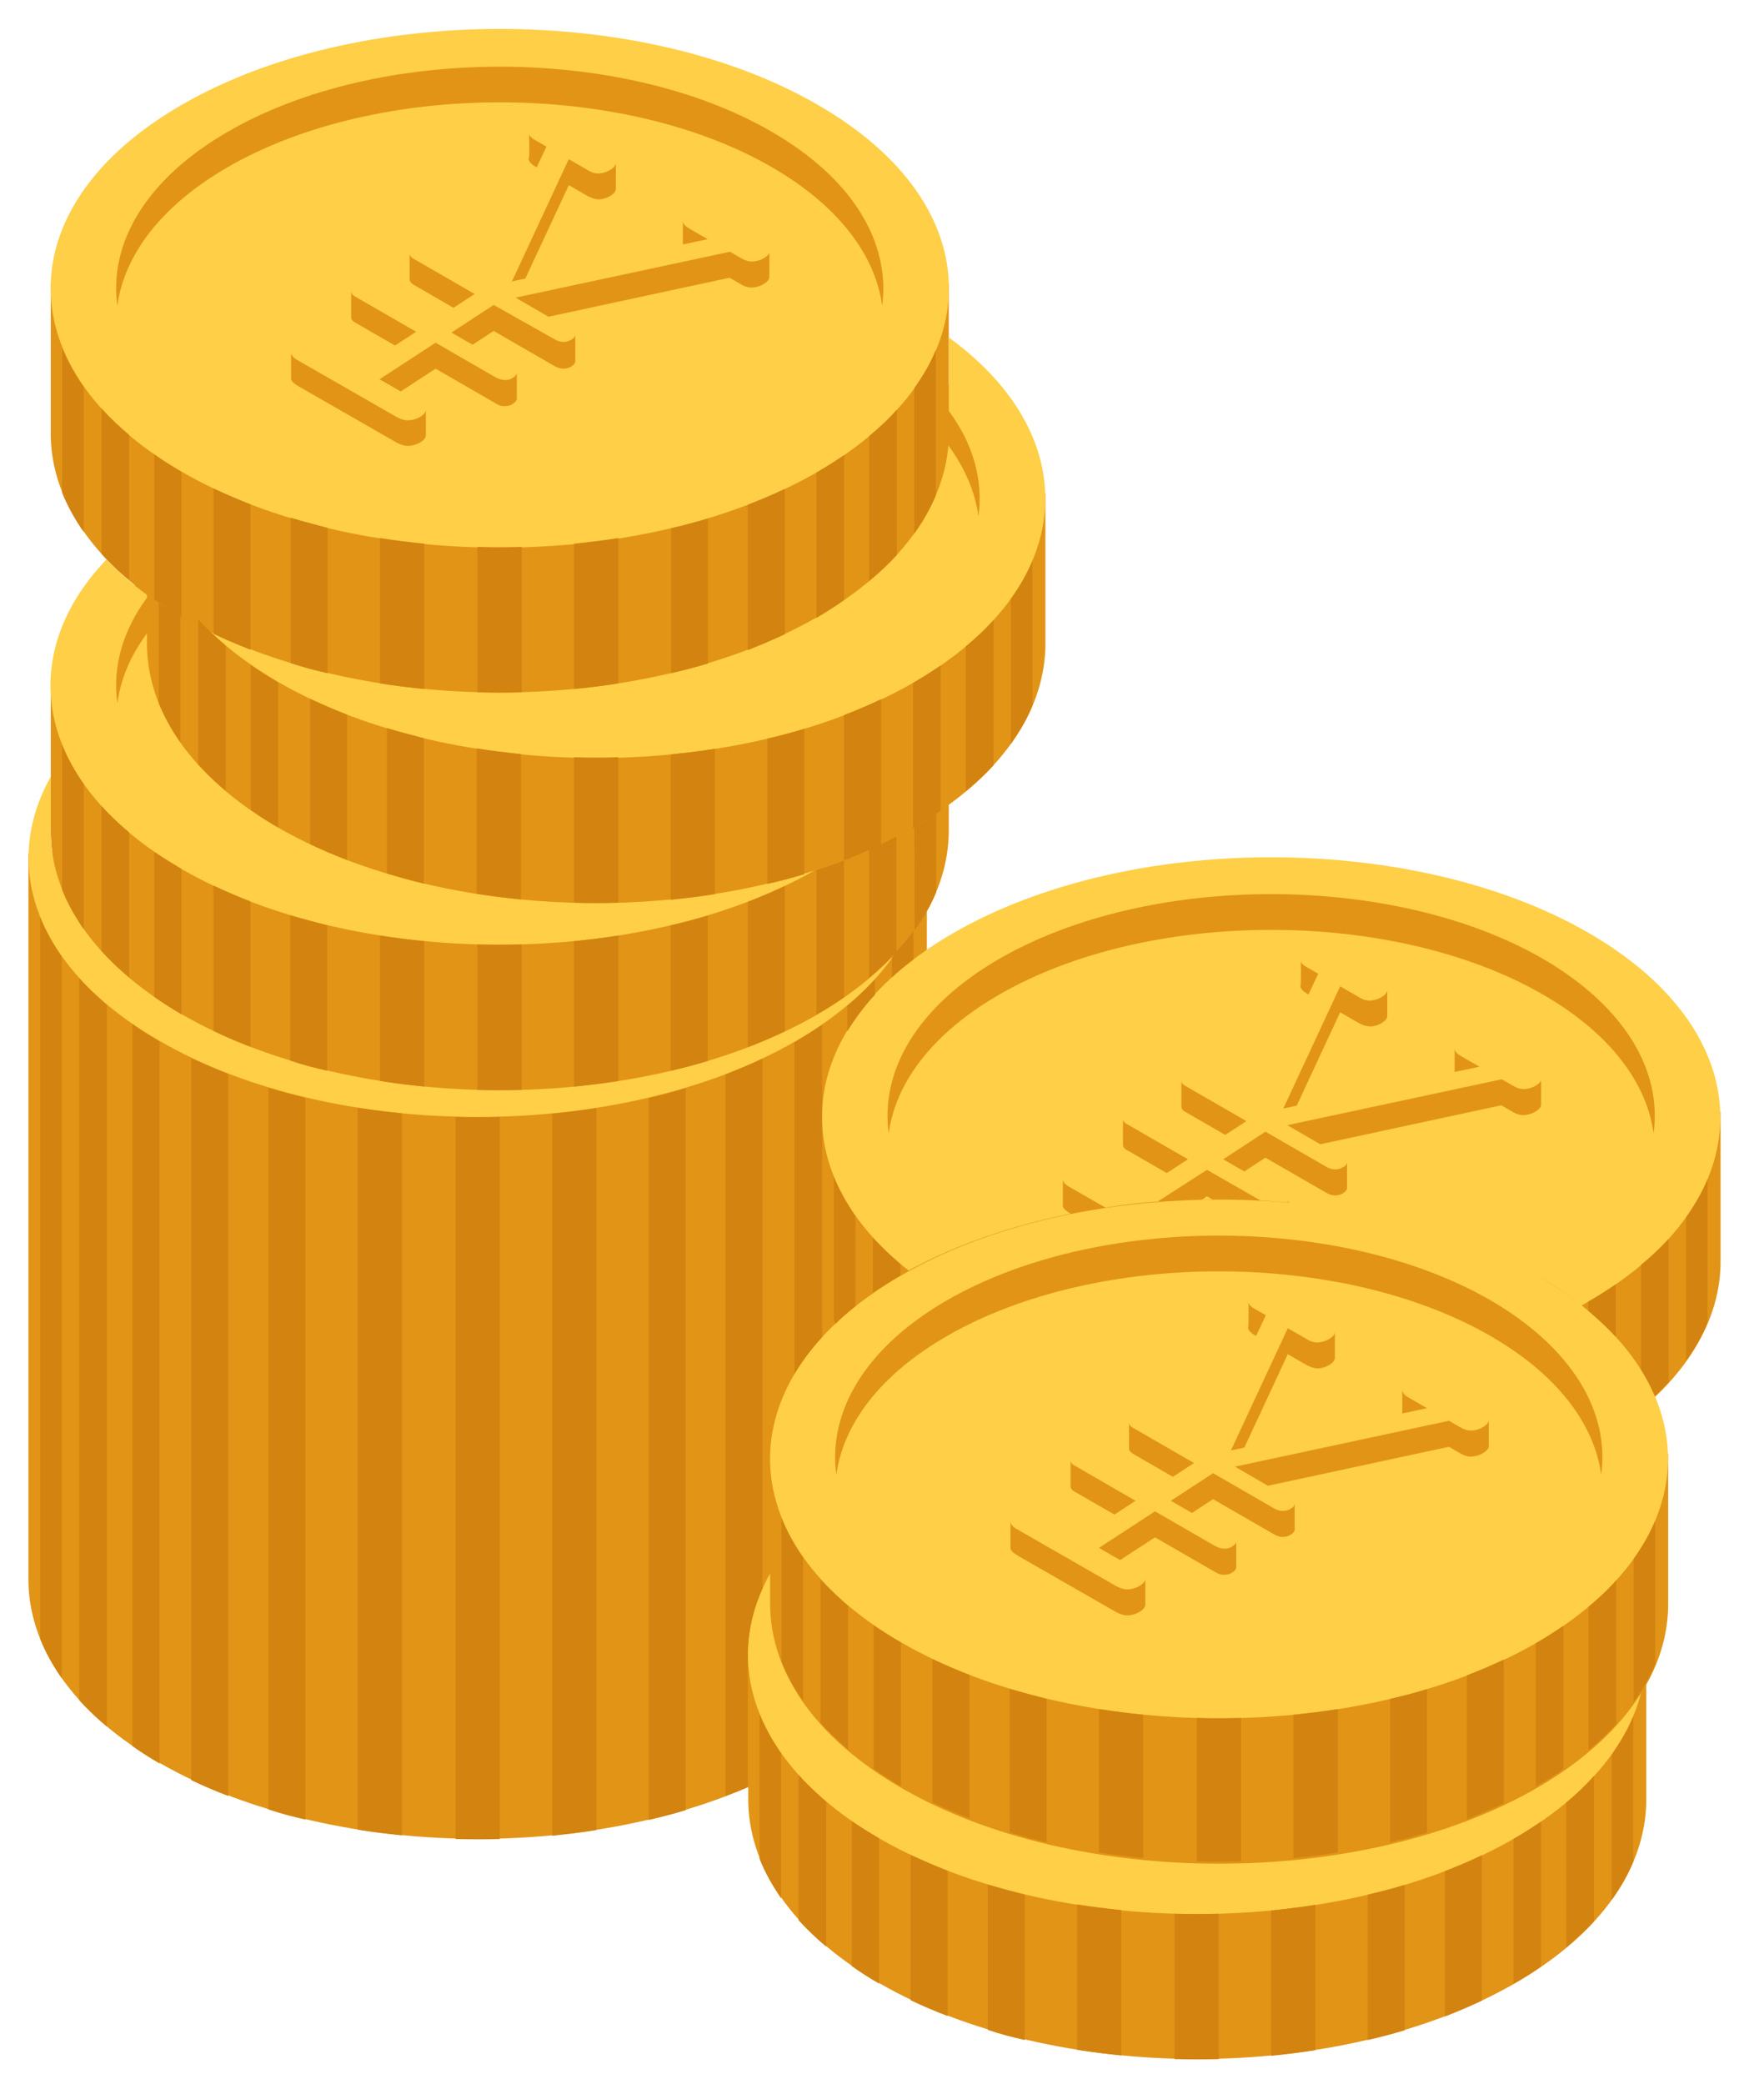
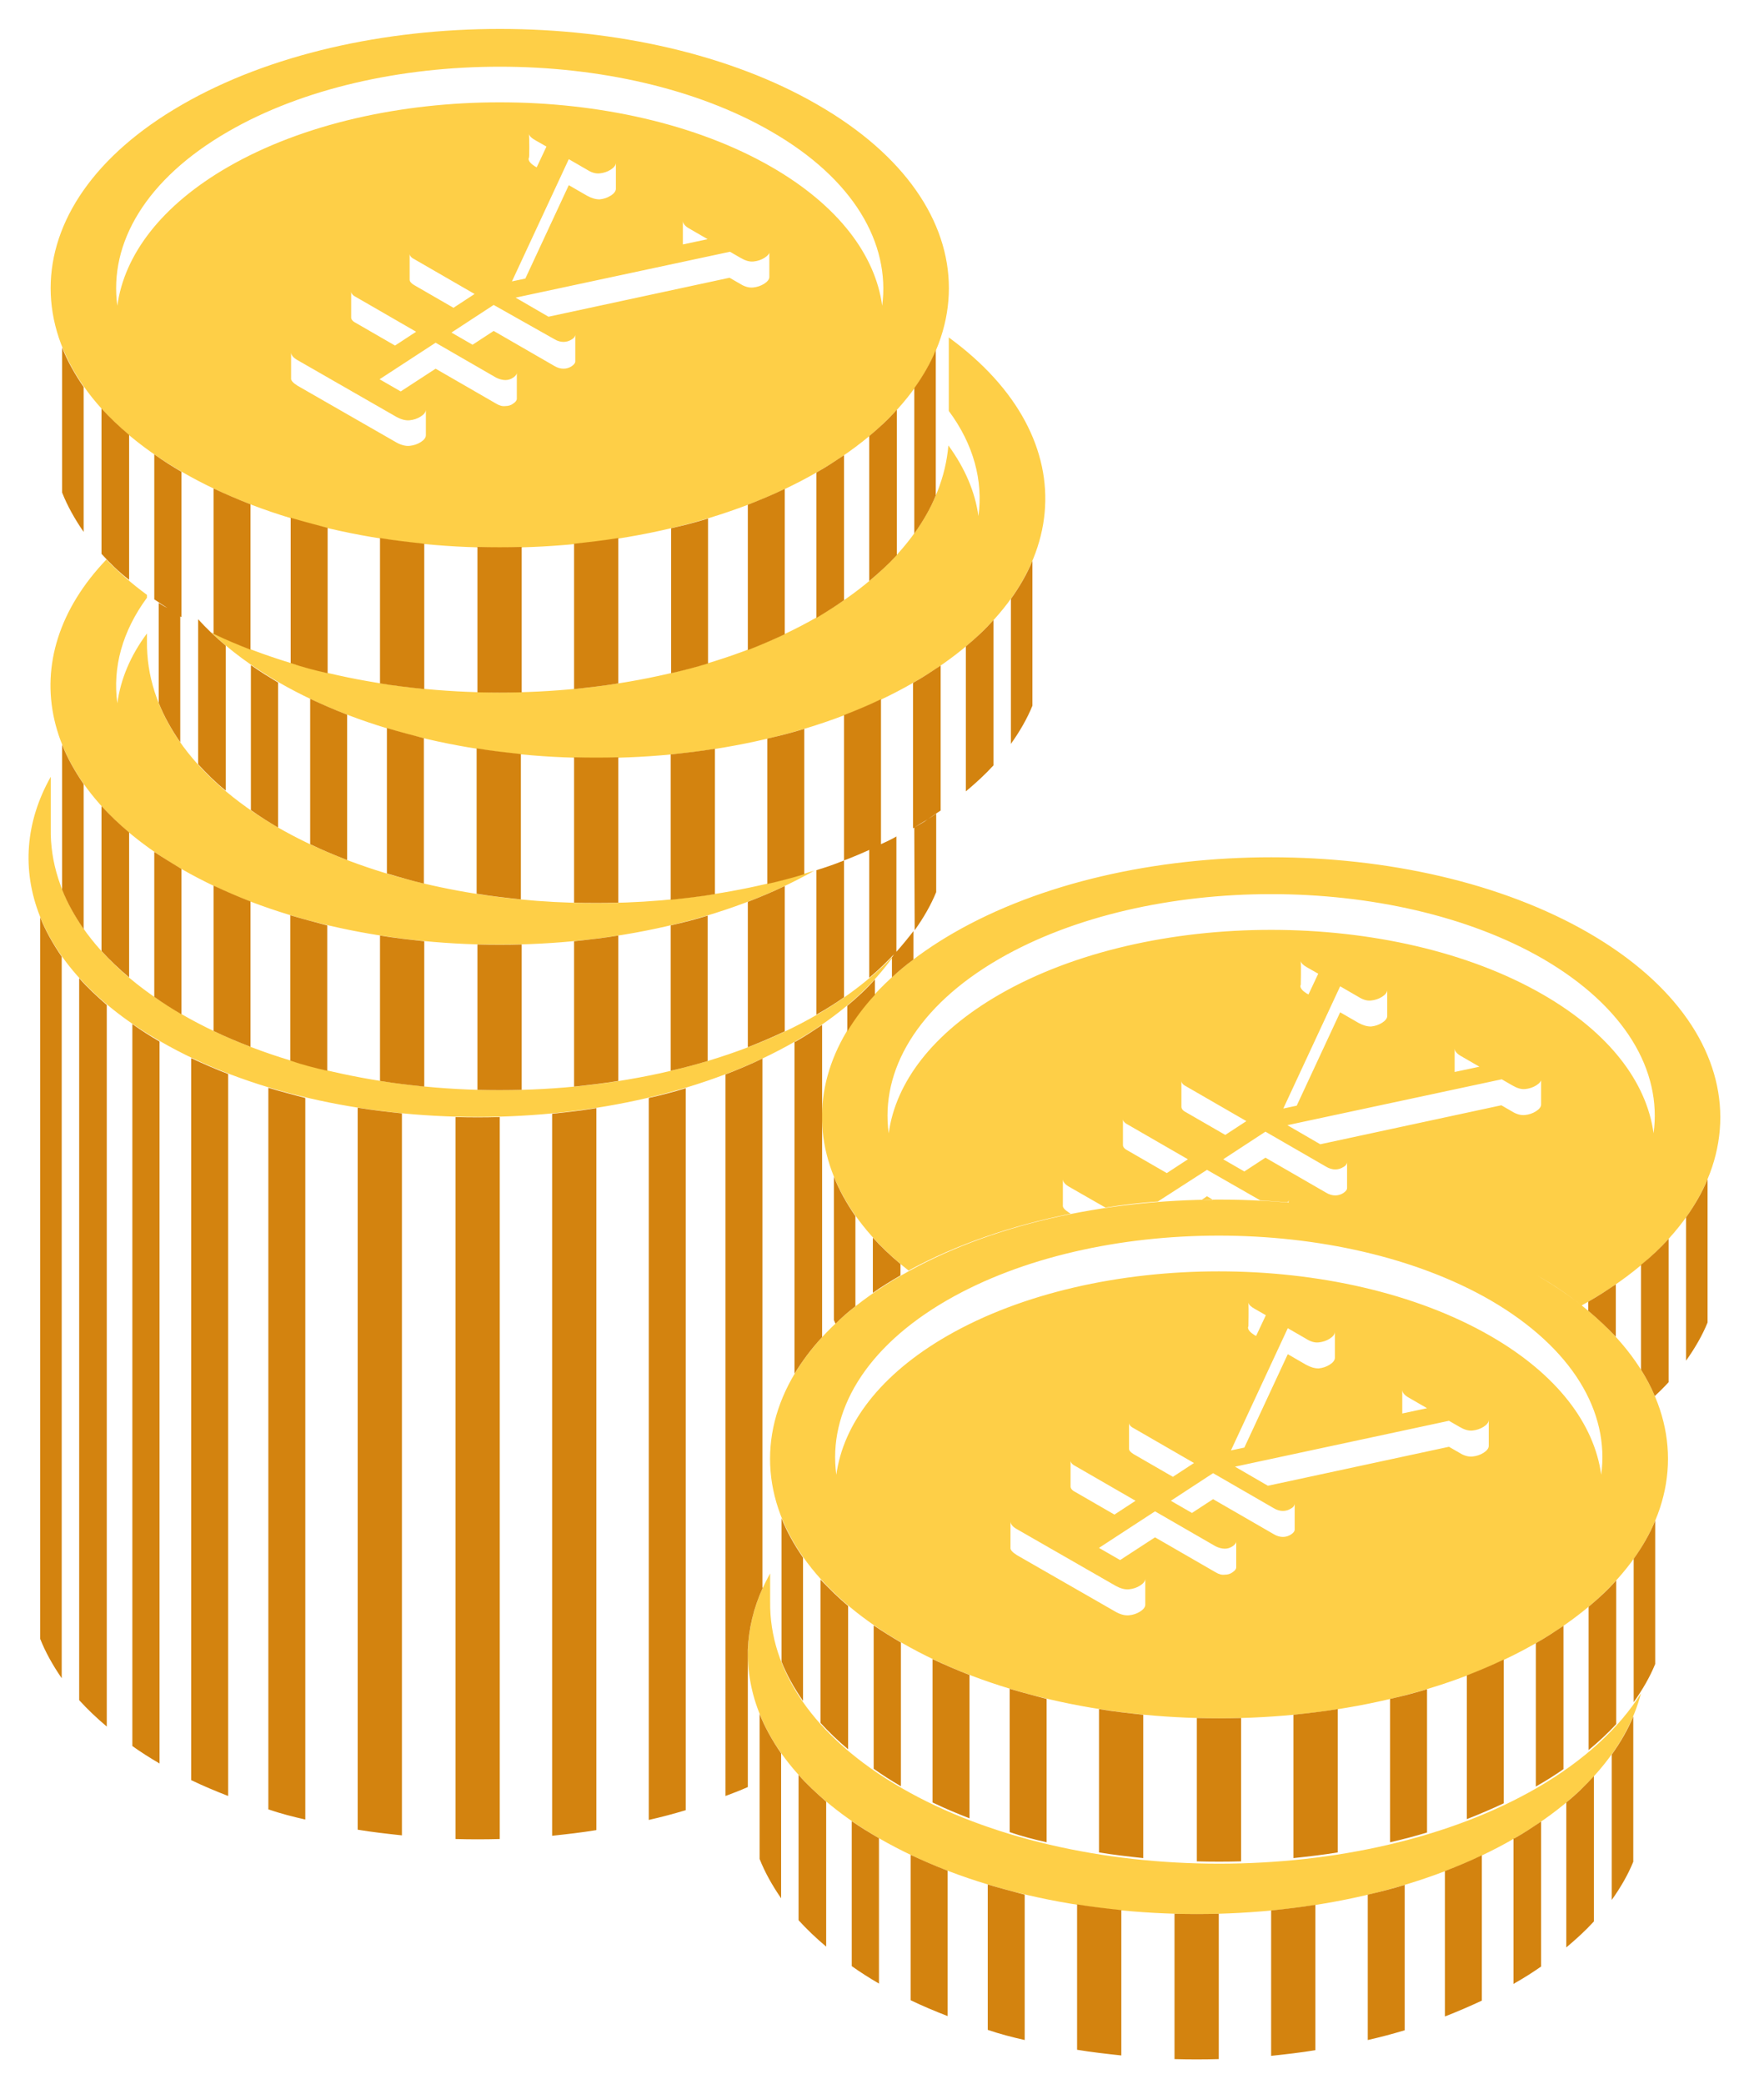
<svg xmlns="http://www.w3.org/2000/svg" height="513.3" preserveAspectRatio="xMidYMid meet" version="1.0" viewBox="-7.0 -7.1 434.5 513.3" width="434.5" zoomAndPan="magnify">
  <g id="change1_1">
-     <path d="M403.9,351v36.9c0,6.7-1.8,13.5-5.4,19.9v28.3c0,16.4-10.8,32.8-32.3,45.2c-43.1,24.9-113.6,24.9-156.6,0 c-21.8-12.6-32.5-29.2-32.3-45.8V433c-43.3,18.8-105.5,16.8-144.9-5.9C10.5,414.6-0.2,397.9,0,381.4V203h5.9c-0.3-2-0.4-4.1-0.4-6.1 v-36.4L26.2,137c-14-11.3-20.9-24.6-20.7-37.9V62.7h9.4c-0.4-7.1,1.3-14.8,6.7-22.4c17.5-24.1,81-47.4,123.1-34.6 c42.1,12.8,71.9,27.5,72.7,46.1c0.1,3.4,0.5,7,0.8,10.9h8.5v24.8l23.8,27v36.9c0,14.1-7.9,28.1-23.8,39.7v6.3 c0,6.7-1.8,13.5-5.4,19.9v17.3c19.7-18.7,66.1-32.6,109-23.5c50.6,10.8,79.8,43.8,79.8,53.1c0,0.8,0,1.6,0.1,2.5h6.6v36.9 c0,14.4-8.4,28.9-25.1,40.6C389.5,346,403.9,351,403.9,351z" fill="#E29417" />
-   </g>
+     </g>
  <g id="change2_1">
    <path d="M213.4,227.9c-5.4,7.8-13.5,15.1-24.4,21.4c-43.1,24.9-113.6,24.9-156.6,0C1.9,231.8-7,206.4,5.5,184.2v12.7 c-0.3,16.6,10.5,33.2,32.3,45.8c43.1,24.9,113.6,24.9,156.6,0C202.1,238.2,208.4,233.2,213.4,227.9z M61.5,196.7 c-21.8-12.6-32.5-29.2-32.3-45.8v-2c-4.1,5.5-6.5,11.3-7.3,17.2c-1.2-8.8,1.2-17.7,7.3-26v-0.7c-3.8-2.8-7.1-5.7-10-8.7 C-4,155,2.1,186.3,37.7,206.9c42.8,24.7,112.7,24.9,155.9,0.4C151.5,220.8,97.2,217.2,61.5,196.7z M226.7,76v18.1 c6.1,8.2,8.5,17.2,7.3,25.9c-0.8-5.9-3.3-11.8-7.4-17.4c-1.3,15.4-12,30.5-32.2,42.2c-40.8,23.5-106,24.8-149.4,3.8 c4.5,4.4,10.1,8.5,16.6,12.3c43.1,24.9,113.6,24.9,156.6,0C258.2,137.8,261,101,226.7,76z M194.4,109.1 c-43.1,24.9-113.6,24.9-156.6,0c-43.1-24.9-43.1-65.6,0-90.4c43.1-24.9,113.6-24.9,156.6,0C237.5,43.5,237.5,84.2,194.4,109.1z M97.9,93.8L97.9,93.8L97.9,93.8c0,0.6-0.5,1.2-1.3,1.7c-0.8,0.5-1.7,0.8-2.7,0.9c-1,0.1-2.1-0.2-3.2-0.8l-24.4-14 c-1.1-0.6-1.6-1.3-1.6-1.9V86v0c-0.1,0.6,0.5,1.2,1.6,1.9l24.4,14c1.1,0.6,2.2,0.9,3.2,0.8c1-0.1,1.9-0.4,2.7-0.9 c0.8-0.5,1.3-1.1,1.3-1.7h0V93.8z M80.6,66c-0.8-0.4-1.1-0.9-1.1-1.3v6.4c0,0,0,0,0,0c0,0.4,0.3,0.9,1.1,1.3l9.7,5.6l5.2-3.4 L80.6,66z M95,63.1l9.7,5.6l5.2-3.4L95,56.7c-0.8-0.4-1.1-0.9-1.1-1.3v6.4c0,0,0,0,0,0C93.9,62.2,94.3,62.7,95,63.1z M120.3,84.7 L120.3,84.7c0,0.4-0.3,0.8-0.9,1.2c-0.6,0.4-1.2,0.6-1.9,0.6c-0.7,0-1.5-0.2-2.3-0.6l-14.9-8.6l-13.8,9l5.2,3l8.6-5.6l14.9,8.6 c0.8,0.5,1.6,0.7,2.3,0.6c0.7,0,1.4-0.2,1.9-0.6c0.6-0.4,0.9-0.8,0.9-1.2c0,0,0,0,0,0l0,0V84.7z M134.7,75.3c0,0.4-0.3,0.9-0.9,1.2 c-0.6,0.4-1.3,0.6-2,0.6c-0.7,0-1.5-0.2-2.3-0.7L114.6,68l-10.4,6.8l5.2,3l5.2-3.4l14.9,8.6c0.8,0.5,1.6,0.7,2.3,0.7 c0.7,0,1.4-0.2,2-0.6c0.6-0.4,0.9-0.8,0.9-1.2V75.3z M123.3,31.7c0,0.1-0.1,0.2-0.1,0.3c0,0.6,0.5,1.2,1.6,1.9l0.4,0.2l2.4-5.1 l-2.8-1.6c-0.9-0.5-1.4-1-1.5-1.5C123.4,27.2,123.4,31.5,123.3,31.7C123.3,31.7,123.3,31.7,123.3,31.7z M119.1,62.2l3.3-0.7l10.7-23 l4.5,2.6c1.1,0.6,2.1,0.9,3.1,0.9c1-0.1,1.9-0.4,2.7-0.9c0.8-0.5,1.3-1.1,1.3-1.7h0v-6.4h0v0c0,0.6-0.5,1.2-1.3,1.7 c-0.8,0.5-1.7,0.8-2.7,0.9c-1,0.1-2-0.2-3.1-0.9l-4.5-2.6L119.1,62.2z M182.6,54.7c0,0.6-0.5,1.2-1.3,1.7c-0.8,0.5-1.7,0.8-2.7,0.9 c-1,0.1-2-0.2-3.2-0.9l-2.6-1.5L120,66.2l8.1,4.7l44.6-9.6l2.6,1.5c1.1,0.7,2.2,1,3.2,0.9c1-0.1,1.9-0.4,2.7-0.9 c0.8-0.5,1.3-1.1,1.3-1.7c0,0,0,0,0,0V54.7z M167.3,51.8l-4.5-2.6c-1.1-0.6-1.6-1.3-1.6-1.9v5.8L167.3,51.8z M183,25.3 C146.2,4,86,4,49.2,25.3C28.9,37,19.8,52.8,21.9,68.2C23.6,55.7,32.7,43.5,49.2,34c36.8-21.2,97-21.2,133.8,0 c16.5,9.5,25.6,21.7,27.3,34.2C212.3,52.8,203.3,37,183,25.3z M289,288.4c0.9,0,1.9,0,2.8,0l-1.5-0.9L289,288.4z M384.5,313.3 c-0.6,0.4-1.3,0.7-1.9,1.1c-3.3-2.6-6.9-5.1-11-7.4c-17.2-9.9-38.7-15.9-61.2-17.9v-0.7h0c0,0.2-0.1,0.4-0.2,0.6 c-2.3-0.2-4.5-0.3-6.8-0.5l-13.1-7.5l-12.1,7.8c-4.4,0.3-8.7,0.8-12.9,1.5l-8.9-5.1c-1.1-0.6-1.6-1.3-1.6-1.9v6.4c0,0,0,0,0,0 c-0.1,0.6,0.5,1.2,1.6,1.9l0.3,0.2c-14.5,2.9-28.2,7.6-39.9,14c-31.7-25-28.1-60.5,11-83.1c43.1-24.9,113.6-24.9,156.6,0 C427.5,247.7,427.5,288.4,384.5,313.3z M285.6,278.4l-14.9-8.6c-0.8-0.4-1.1-0.9-1.1-1.3v6.4c0,0,0,0,0,0c0,0.4,0.3,0.9,1.1,1.3 l9.7,5.6L285.6,278.4z M294.8,272.4l5.2-3.4l-14.9-8.6c-0.8-0.4-1.1-0.9-1.1-1.3v6.4c0,0,0,0,0,0c0,0.4,0.3,0.9,1.1,1.3L294.8,272.4 z M324.8,279.1c0,0.4-0.3,0.9-0.9,1.2c-0.6,0.4-1.3,0.6-2,0.6c-0.7,0-1.5-0.2-2.3-0.7l-14.9-8.6l-10.4,6.8l5.2,3l5.2-3.4l14.9,8.6 c0.8,0.5,1.6,0.7,2.3,0.7c0.7,0,1.4-0.2,2-0.6c0.6-0.4,0.9-0.8,0.9-1.2V279.1z M313.4,235.4c0,0.1-0.1,0.2-0.1,0.3 c0,0.6,0.5,1.2,1.6,1.9l0.4,0.2l2.4-5.1l-2.8-1.6c-0.9-0.5-1.4-1-1.5-1.5C313.5,231,313.4,235.3,313.4,235.4 C313.4,235.4,313.4,235.4,313.4,235.4z M309.1,265.9l3.3-0.7l10.7-23l4.5,2.6c1.1,0.6,2.1,0.9,3.1,0.9c1-0.1,1.9-0.4,2.7-0.9 c0.8-0.5,1.3-1.1,1.3-1.7h0v-6.4h0c0,0.6-0.5,1.2-1.3,1.7c-0.8,0.5-1.7,0.8-2.7,0.9c-1,0.1-2-0.2-3.1-0.9l-4.5-2.6L309.1,265.9z M372.7,258.5c0,0.6-0.5,1.2-1.3,1.7c-0.8,0.5-1.7,0.8-2.7,0.9c-1,0.1-2-0.2-3.2-0.9l-2.6-1.5L310.1,270l8.1,4.7l44.6-9.6l2.6,1.5 c1.1,0.7,2.2,1,3.2,0.9c1-0.1,1.9-0.4,2.7-0.9c0.8-0.5,1.3-1.1,1.3-1.7c0,0,0,0,0,0V258.5z M357.4,255.6l-4.5-2.6 c-1.1-0.6-1.6-1.3-1.6-1.9v5.8L357.4,255.6z M373,229c-36.8-21.2-97-21.2-133.8,0c-20.3,11.7-29.4,27.6-27.3,43 c1.7-12.5,10.8-24.7,27.3-34.2c36.8-21.2,97-21.2,133.8,0c16.5,9.5,25.6,21.7,27.3,34.2C402.4,256.6,393.3,240.8,373,229z M371.6,397.4c-43.1,24.9-113.6,24.9-156.6,0c-43.1-24.9-43.1-65.6,0-90.4c43.1-24.9,113.6-24.9,156.6,0 C414.6,331.8,414.6,372.5,371.6,397.4z M275.1,381.7L275.1,381.7c0,0.6-0.5,1.2-1.3,1.7c-0.8,0.5-1.7,0.8-2.7,0.9 c-1,0.1-2.1-0.2-3.2-0.8l-24.4-14c-1.1-0.6-1.6-1.3-1.6-1.9v6.4v0c-0.1,0.6,0.5,1.2,1.6,1.9l24.4,14c1.1,0.6,2.2,0.9,3.2,0.8 c1-0.1,1.9-0.4,2.7-0.9c0.8-0.5,1.3-1.1,1.3-1.7h0V381.7z M257.8,353.9c-0.8-0.4-1.1-0.9-1.1-1.3v6.4c0,0,0,0,0,0 c0,0.4,0.3,0.9,1.1,1.3l9.7,5.6l5.2-3.4L257.8,353.9z M272.2,351l9.7,5.6l5.2-3.4l-14.9-8.6c-0.8-0.4-1.1-0.9-1.1-1.3v6.4 c0,0,0,0,0,0C271.1,350.1,271.4,350.5,272.2,351z M297.5,372.5c0,0.4-0.3,0.8-0.9,1.2c-0.6,0.4-1.2,0.6-1.9,0.6 c-0.7,0-1.5-0.2-2.3-0.6l-14.9-8.6l-13.8,9l5.2,3l8.6-5.6l14.9,8.6c0.8,0.5,1.6,0.7,2.3,0.6c0.7,0,1.4-0.2,1.9-0.6 c0.6-0.4,0.9-0.8,0.9-1.2c0,0,0,0,0,0h0V372.5z M311.9,363.2L311.9,363.2L311.9,363.2c0,0.4-0.3,0.9-0.9,1.2c-0.6,0.4-1.3,0.6-2,0.6 c-0.7,0-1.5-0.2-2.3-0.7l-14.9-8.6l-10.4,6.8l5.2,3l5.2-3.4l14.9,8.6c0.8,0.5,1.6,0.7,2.3,0.7c0.7,0,1.4-0.2,2-0.6 c0.6-0.4,0.9-0.8,0.9-1.2v0l0,0V363.2z M300.5,319.5c0,0.1-0.1,0.2-0.1,0.3c0,0.6,0.5,1.2,1.6,1.9l0.4,0.2l2.4-5.1l-2.8-1.6 c-0.9-0.5-1.4-1-1.5-1.5C300.6,315.1,300.5,319.4,300.5,319.5C300.5,319.5,300.5,319.5,300.5,319.5z M296.2,350.1l3.3-0.7l10.7-23 l4.5,2.6c1.1,0.6,2.1,0.9,3.1,0.9c1-0.1,1.9-0.4,2.7-0.9c0.8-0.5,1.3-1.1,1.3-1.7h0v-6.4h0c0,0.6-0.5,1.2-1.3,1.7 c-0.8,0.5-1.7,0.8-2.7,0.9c-1,0.1-2-0.2-3.1-0.9l-4.5-2.6L296.2,350.1z M359.7,342.6L359.7,342.6c0,0.6-0.5,1.2-1.3,1.7 c-0.8,0.5-1.7,0.8-2.7,0.9c-1,0.1-2-0.2-3.2-0.9l-2.6-1.5l-52.7,11.3l8.1,4.7l44.6-9.6l2.6,1.5c1.1,0.7,2.2,1,3.2,0.9 c1-0.1,1.9-0.4,2.7-0.9c0.8-0.5,1.3-1.1,1.3-1.7c0,0,0,0,0,0h0V342.6z M344.5,339.7l-4.5-2.6c-1.1-0.6-1.6-1.3-1.6-1.9v5.8 L344.5,339.7z M360.1,313.1c-36.8-21.2-97-21.2-133.8,0c-20.3,11.7-29.4,27.6-27.3,43c1.7-12.5,10.8-24.7,27.3-34.2 c36.8-21.2,97-21.2,133.8,0c16.5,9.5,25.6,21.7,27.3,34.2C389.5,340.7,380.4,324.9,360.1,313.1z M371.6,433.2 c-43.1,24.9-113.6,24.9-156.6,0c-21.8-12.6-32.5-29.2-32.3-45.8v-7c-12.5,22.2-3.6,47.6,26.8,65.2c43.1,24.9,113.6,24.9,156.6,0 c17.3-10,27.7-22.6,31.1-35.7C391.9,418.4,383.3,426.4,371.6,433.2z" fill="#FECF47" />
  </g>
  <g id="change3_1">
    <path d="M32.1,141.4V166c1.3,3.3,3.1,6.5,5.3,9.7v-31c0,0,0,0,0,0c0.1,0.1,0.2,0.1,0.3,0.2c0,0,0,0,0,0v-35.8 c0,0,0,0,0,0c-2.4-1.4-4.6-2.8-6.7-4.3v35.7c1,0.7,2.1,1.4,3.2,2.1C33.5,142.3,32.8,141.8,32.1,141.4z M35.2,143.3 c-0.3-0.2-0.6-0.4-1-0.6C34.6,143,34.9,143.2,35.2,143.3z M2.9,218.8c1.3,3.3,3.1,6.5,5.3,9.7v177.7c-2.2-3.2-4-6.4-5.3-9.7V218.8z M18,129.3V93.5c2,2.2,4.3,4.4,6.8,6.5v35.7C22.2,133.7,20,131.5,18,129.3z M41.8,181.1v-35.7c2,2.2,4.3,4.4,6.8,6.5v35.7 C46,185.5,43.8,183.3,41.8,181.1z M88.3,208v-35.8c3,0.9,6.1,1.7,9.1,2.5v35.8C94.4,209.8,91.3,208.9,88.3,208z M121.3,214.4 c-3.7-0.4-7.3-0.8-10.9-1.4v-35.8c3.6,0.6,7.2,1,10.9,1.4V214.4z M64.5,218.3c3,0.9,6.1,1.7,9.1,2.5v35.8c-3.1-0.7-6.2-1.5-9.1-2.5 V218.3z M54.7,152.9c-3.1-1.2-6.2-2.5-9.1-3.9v-35.8c3,1.4,6,2.7,9.1,3.9V152.9z M13.6,123.9c-2.2-3.2-4-6.4-5.3-9.7V78.5 c1.3,3.3,3.1,6.5,5.3,9.7V123.9z M97.5,162.6c-3.7-0.4-7.3-0.8-10.9-1.4v-35.8c3.6,0.6,7.2,1,10.9,1.4V162.6z M61.5,196.7 c-2.4-1.4-4.6-2.8-6.7-4.3v-35.7c2.1,1.5,4.4,2.9,6.7,4.3c0,0,0,0,0,0L61.5,196.7C61.6,196.7,61.5,196.7,61.5,196.7z M45.6,211 c3,1.4,6,2.7,9.1,3.9v35.8c-3.1-1.2-6.2-2.5-9.1-3.9V211z M40.1,253.5c3,1.4,6,2.7,9.1,3.9v177.8c-3.1-1.2-6.2-2.5-9.1-3.9V253.5z M59.1,260.8c3,0.9,6.1,1.7,9.1,2.5V441c-3.1-0.7-6.2-1.5-9.1-2.5V260.8z M37.7,206.9C37.8,206.9,37.8,206.9,37.7,206.9l0,35.8 c0,0,0,0,0,0c-2.4-1.4-4.6-2.8-6.7-4.3v-35.7C33.1,204.1,35.4,205.5,37.7,206.9z M24.8,197.9v35.7c-2.5-2.1-4.8-4.3-6.8-6.5v-35.7 C20,193.6,22.3,195.8,24.8,197.9z M13.6,221.7c-2.2-3.2-4-6.4-5.3-9.7v-35.7c1.3,3.3,3.1,6.5,5.3,9.7V221.7z M19.3,240.4v177.7 c-2.5-2.1-4.8-4.3-6.8-6.5V233.8C14.5,236.1,16.8,238.2,19.3,240.4z M32.3,249.4C32.3,249.4,32.3,249.4,32.3,249.4l0,177.8 c0,0,0,0,0,0c-2.4-1.4-4.6-2.8-6.7-4.3V245.1C27.7,246.6,29.9,248,32.3,249.4z M73.7,158.7c-3.1-0.7-6.2-1.5-9.1-2.5v-35.8 c3,0.9,6.1,1.7,9.1,2.5V158.7z M214.8,307c-2.4,1.4-4.7,2.8-6.8,4.3v-13.6c2,2.2,4.3,4.4,6.8,6.5V307z M110.6,163.4v-35.8 c3.6,0.1,7.3,0.1,10.9,0v35.8C117.9,163.5,114.2,163.5,110.6,163.4z M198.4,282.7c1.3,3.3,3.1,6.5,5.3,9.7v22.2 c-1.8,1.4-3.4,2.8-4.9,4.3c-0.1-0.3-0.3-0.6-0.4-0.9V282.7z M207.1,136v-35.7c2.5-2.1,4.8-4.2,6.8-6.5v35.8 C211.9,131.8,209.6,133.9,207.1,136z M207.8,201.9c-2.2,1-4.5,2-6.9,2.9V169c3.1-1.2,6.2-2.5,9.1-3.9v35.7c1.3-0.6,2.6-1.2,3.8-1.9 v28.4c1.5-1.7,2.9-3.4,4.2-5.1v7c-1.9,1.4-3.7,2.9-5.3,4.4v-4.9c0.2-0.2,0.3-0.5,0.5-0.8c0.1-0.1,0.2-0.3,0.4-0.4 c-2,2.1-4.1,4.2-6.5,6.2v-31.6C207.4,202.1,207.6,202,207.8,201.9z M247.3,166.7c-1.3,3.2-3.1,6.3-5.3,9.4v-35.7 c2.2-3.1,4-6.2,5.3-9.4V166.7z M384.2,315.7v-2.2c0.1-0.1,0.2-0.1,0.3-0.2c2.3-1.3,4.4-2.7,6.5-4.1v12.9 C388.9,319.9,386.7,317.8,384.2,315.7z M218.2,196.7c-0.1,0.1-0.2,0.1-0.3,0.2v-35.8c0.1-0.1,0.2-0.1,0.3-0.2 c2.3-1.3,4.4-2.7,6.5-4.1v35.7c-1,0.7-2.1,1.4-3.1,2.1c0.7-0.4,1.4-0.9,2-1.3v19.3c-1.3,3.2-3.1,6.3-5.3,9.4L218.2,196.7 c1.2-0.7,2.3-1.3,3.3-2C220.4,195.3,219.3,196,218.2,196.7z M223.5,114.9c-1.3,3.2-3.1,6.3-5.3,9.4V88.5c2.2-3.1,4-6.2,5.3-9.4 V114.9z M208.5,237.9c-2.7,2.9-4.9,5.9-6.8,9v-6.3c2.5-2.1,4.8-4.2,6.8-6.5V237.9z M167.4,156.3c-3,0.9-6,1.7-9.1,2.4V123 c3.1-0.7,6.2-1.5,9.1-2.4V156.3z M186.3,149.1c-3,1.4-6,2.7-9.1,3.9v-35.8c3.1-1.2,6.2-2.5,9.1-3.9V149.1z M145.3,161.2 c-3.6,0.6-7.2,1-10.9,1.4v-35.8c3.7-0.4,7.3-0.8,10.9-1.4V161.2z M134.4,215.2v-35.8c3.6,0.1,7.3,0.1,10.9,0v35.8 C141.7,215.3,138,215.3,134.4,215.2z M194.4,144.9c-0.1,0.1-0.2,0.1-0.3,0.2v-35.8c0.1-0.1,0.2-0.1,0.3-0.2c2.3-1.3,4.4-2.7,6.5-4.1 v35.7C198.8,142.2,196.7,143.5,194.4,144.9z M189,249.4c2.3-1.3,4.4-2.7,6.5-4.1v76.9c-2.7,2.9-4.9,5.9-6.8,9v-81.7 C188.8,249.5,188.9,249.4,189,249.4z M194.1,207.2c2.3-0.7,4.6-1.5,6.8-2.4v33.7c-2,1.4-4.2,2.8-6.5,4.1c-0.1,0.1-0.2,0.1-0.3,0.2 V207.2z M177.2,215c3.1-1.2,6.2-2.5,9.1-3.9v35.8c-3,1.4-6,2.7-9.1,3.9V215z M182,174.8c3.1-0.7,6.2-1.5,9.1-2.4v35.8 c-3,0.9-6,1.7-9.1,2.4V174.8z M366.1,445.6c2.3-1.3,4.4-2.7,6.5-4.1v35.7c-2,1.4-4.2,2.8-6.5,4.1c-0.1,0.1-0.2,0.1-0.3,0.2v-35.8 C365.9,445.7,366,445.6,366.1,445.6z M298.7,416v35.3c-3.6,0.1-7.3,0.1-10.9,0V416C291.4,416.1,295.1,416.1,298.7,416z M311.6,415.2 c3.7-0.4,7.3-0.8,10.9-1.4v35.3c-3.6,0.6-7.2,1-10.9,1.4V415.2z M306.1,463.4c3.7-0.4,7.3-0.8,10.9-1.4v35.8 c-3.6,0.6-7.2,1-10.9,1.4V463.4z M329.9,459.5c3.1-0.7,6.2-1.5,9.1-2.4v35.8c-3,0.9-6,1.7-9.1,2.4V459.5z M335.4,411.3 c3.1-0.7,6.2-1.5,9.1-2.4v35.3c-3,0.9-6,1.7-9.1,2.4V411.3z M293.2,464.2v35.8c-3.6,0.1-7.3,0.1-10.9,0v-35.8 C286,464.3,289.6,464.3,293.2,464.2z M258.3,461.9c3.6,0.6,7.2,1,10.9,1.4v35.8c-3.7-0.4-7.3-0.8-10.9-1.4V461.9z M241.7,408.8 c3,0.9,6.1,1.7,9.1,2.5v35.3c-3.1-0.7-6.2-1.5-9.1-2.5V408.8z M263.7,413.8c3.6,0.6,7.2,1,10.9,1.4v35.3c-3.7-0.4-7.3-0.8-10.9-1.4 V413.8z M236.3,457c3,0.9,6.1,1.7,9.1,2.5v35.8c-3.1-0.7-6.2-1.5-9.1-2.5V457z M390,425c2.2-3.1,4-6.2,5.3-9.4v35.8 c-1.3,3.2-3.1,6.3-5.3,9.4V425z M395.4,376.8c2.2-3.1,4-6.2,5.3-9.4v35.3c-1.3,3.2-3.1,6.3-5.3,9.4V376.8z M404,298v35.3 c-1,1.1-2.2,2.3-3.4,3.4c-0.9-2.2-2.1-4.4-3.4-6.5v-25.8C399.7,302.4,402,300.2,404,298z M413.6,283.3v35.3 c-1.3,3.2-3.1,6.3-5.3,9.4v-35.3C410.5,289.6,412.3,286.5,413.6,283.3z M348.9,453.7c3.1-1.2,6.2-2.5,9.1-3.9v35.8 c-3,1.4-6,2.7-9.1,3.9V453.7z M354.3,405.5c3.1-1.2,6.2-2.5,9.1-3.9V437c-3,1.4-6,2.7-9.1,3.9V405.5z M371.6,397.4 c2.3-1.3,4.4-2.7,6.5-4.1v35.3c-2,1.4-4.2,2.8-6.5,4.1c-0.1,0.1-0.2,0.1-0.3,0.2v-35.3C371.4,397.5,371.5,397.5,371.6,397.4z M385.6,430.3v35.8c-2,2.2-4.3,4.3-6.8,6.4v-35.7C381.4,434.7,383.6,432.5,385.6,430.3z M391.1,417.5c-2,2.2-4.3,4.3-6.8,6.4v-35.3 c2.5-2.1,4.8-4.2,6.8-6.5V417.5z M196.5,436.6v35.7c-2.5-2.1-4.8-4.3-6.8-6.5V430C191.7,432.3,194,434.4,196.5,436.6z M129,267.2 c3.7-0.4,7.3-0.8,10.9-1.4v177.8c-3.6,0.6-7.2,1-10.9,1.4V267.2z M158.2,178.7c3.7-0.4,7.3-0.8,10.9-1.4v35.8 c-3.6,0.6-7.2,1-10.9,1.4V178.7z M152.8,263.3c3.1-0.7,6.2-1.5,9.1-2.4v177.8c-3,0.9-6,1.7-9.1,2.4V263.3z M158.2,220.8 c3.1-0.7,6.2-1.5,9.1-2.4v35.8c-3,0.9-6,1.7-9.1,2.4V220.8z M134.4,224.7c3.7-0.4,7.3-0.8,10.9-1.4v35.8c-3.6,0.6-7.2,1-10.9,1.4 V224.7z M121.5,225.5v35.8c-3.6,0.1-7.3,0.1-10.9,0v-35.8C114.3,225.6,117.9,225.6,121.5,225.5z M86.6,223.3c3.6,0.6,7.2,1,10.9,1.4 v35.8c-3.7-0.4-7.3-0.8-10.9-1.4V223.3z M81.1,265.7c3.6,0.6,7.2,1,10.9,1.4v177.8c-3.7-0.4-7.3-0.8-10.9-1.4V265.7z M116.1,268 v177.8c-3.6,0.1-7.3,0.1-10.9,0V268C108.8,268.1,112.4,268.1,116.1,268z M237.7,181.4c-2,2.2-4.3,4.3-6.8,6.4v-35.7 c2.5-2.1,4.8-4.2,6.8-6.5V181.4z M214.9,397.4C214.9,397.4,214.9,397.4,214.9,397.4l0,35.4c0,0,0,0,0,0c-2.4-1.4-4.6-2.8-6.7-4.3 v-35.3C210.3,394.6,212.5,396,214.9,397.4z M209.5,445.6C209.5,445.6,209.5,445.6,209.5,445.6l0,35.8c0,0,0,0,0,0 c-2.4-1.4-4.6-2.8-6.7-4.3v-35.7C204.8,442.8,207.1,444.2,209.5,445.6z M217.3,449.7c3,1.4,6,2.7,9.1,3.9v35.8 c-3.1-1.2-6.2-2.5-9.1-3.9V449.7z M222.7,401.5c3,1.4,6,2.7,9.1,3.9v35.3c-3.1-1.2-6.2-2.5-9.1-3.9V401.5z M190.8,411.8 c-2.2-3.2-4-6.4-5.3-9.7v-35.3c1.3,3.3,3.1,6.5,5.3,9.7V411.8z M180.1,415c1.3,3.3,3.1,6.5,5.3,9.7v35.7c-2.2-3.2-4-6.4-5.3-9.7V415 z M180.9,383.9c-2.3,5-3.5,10.2-3.7,15.3h0v0c0,0.8,0,1.5,0,2.3V433c-1.8,0.8-3.6,1.5-5.5,2.2V257.5c3.1-1.2,6.2-2.5,9.1-3.9V383.9z M201.9,388.4v35.3c-2.5-2.1-4.8-4.3-6.8-6.5v-35.3C197.2,384.1,199.4,386.3,201.9,388.4z M69.4,165c3,1.4,6,2.7,9.1,3.9v35.8 c-3.1-1.2-6.2-2.5-9.1-3.9V165z" fill="#D3830F" />
  </g>
</svg>